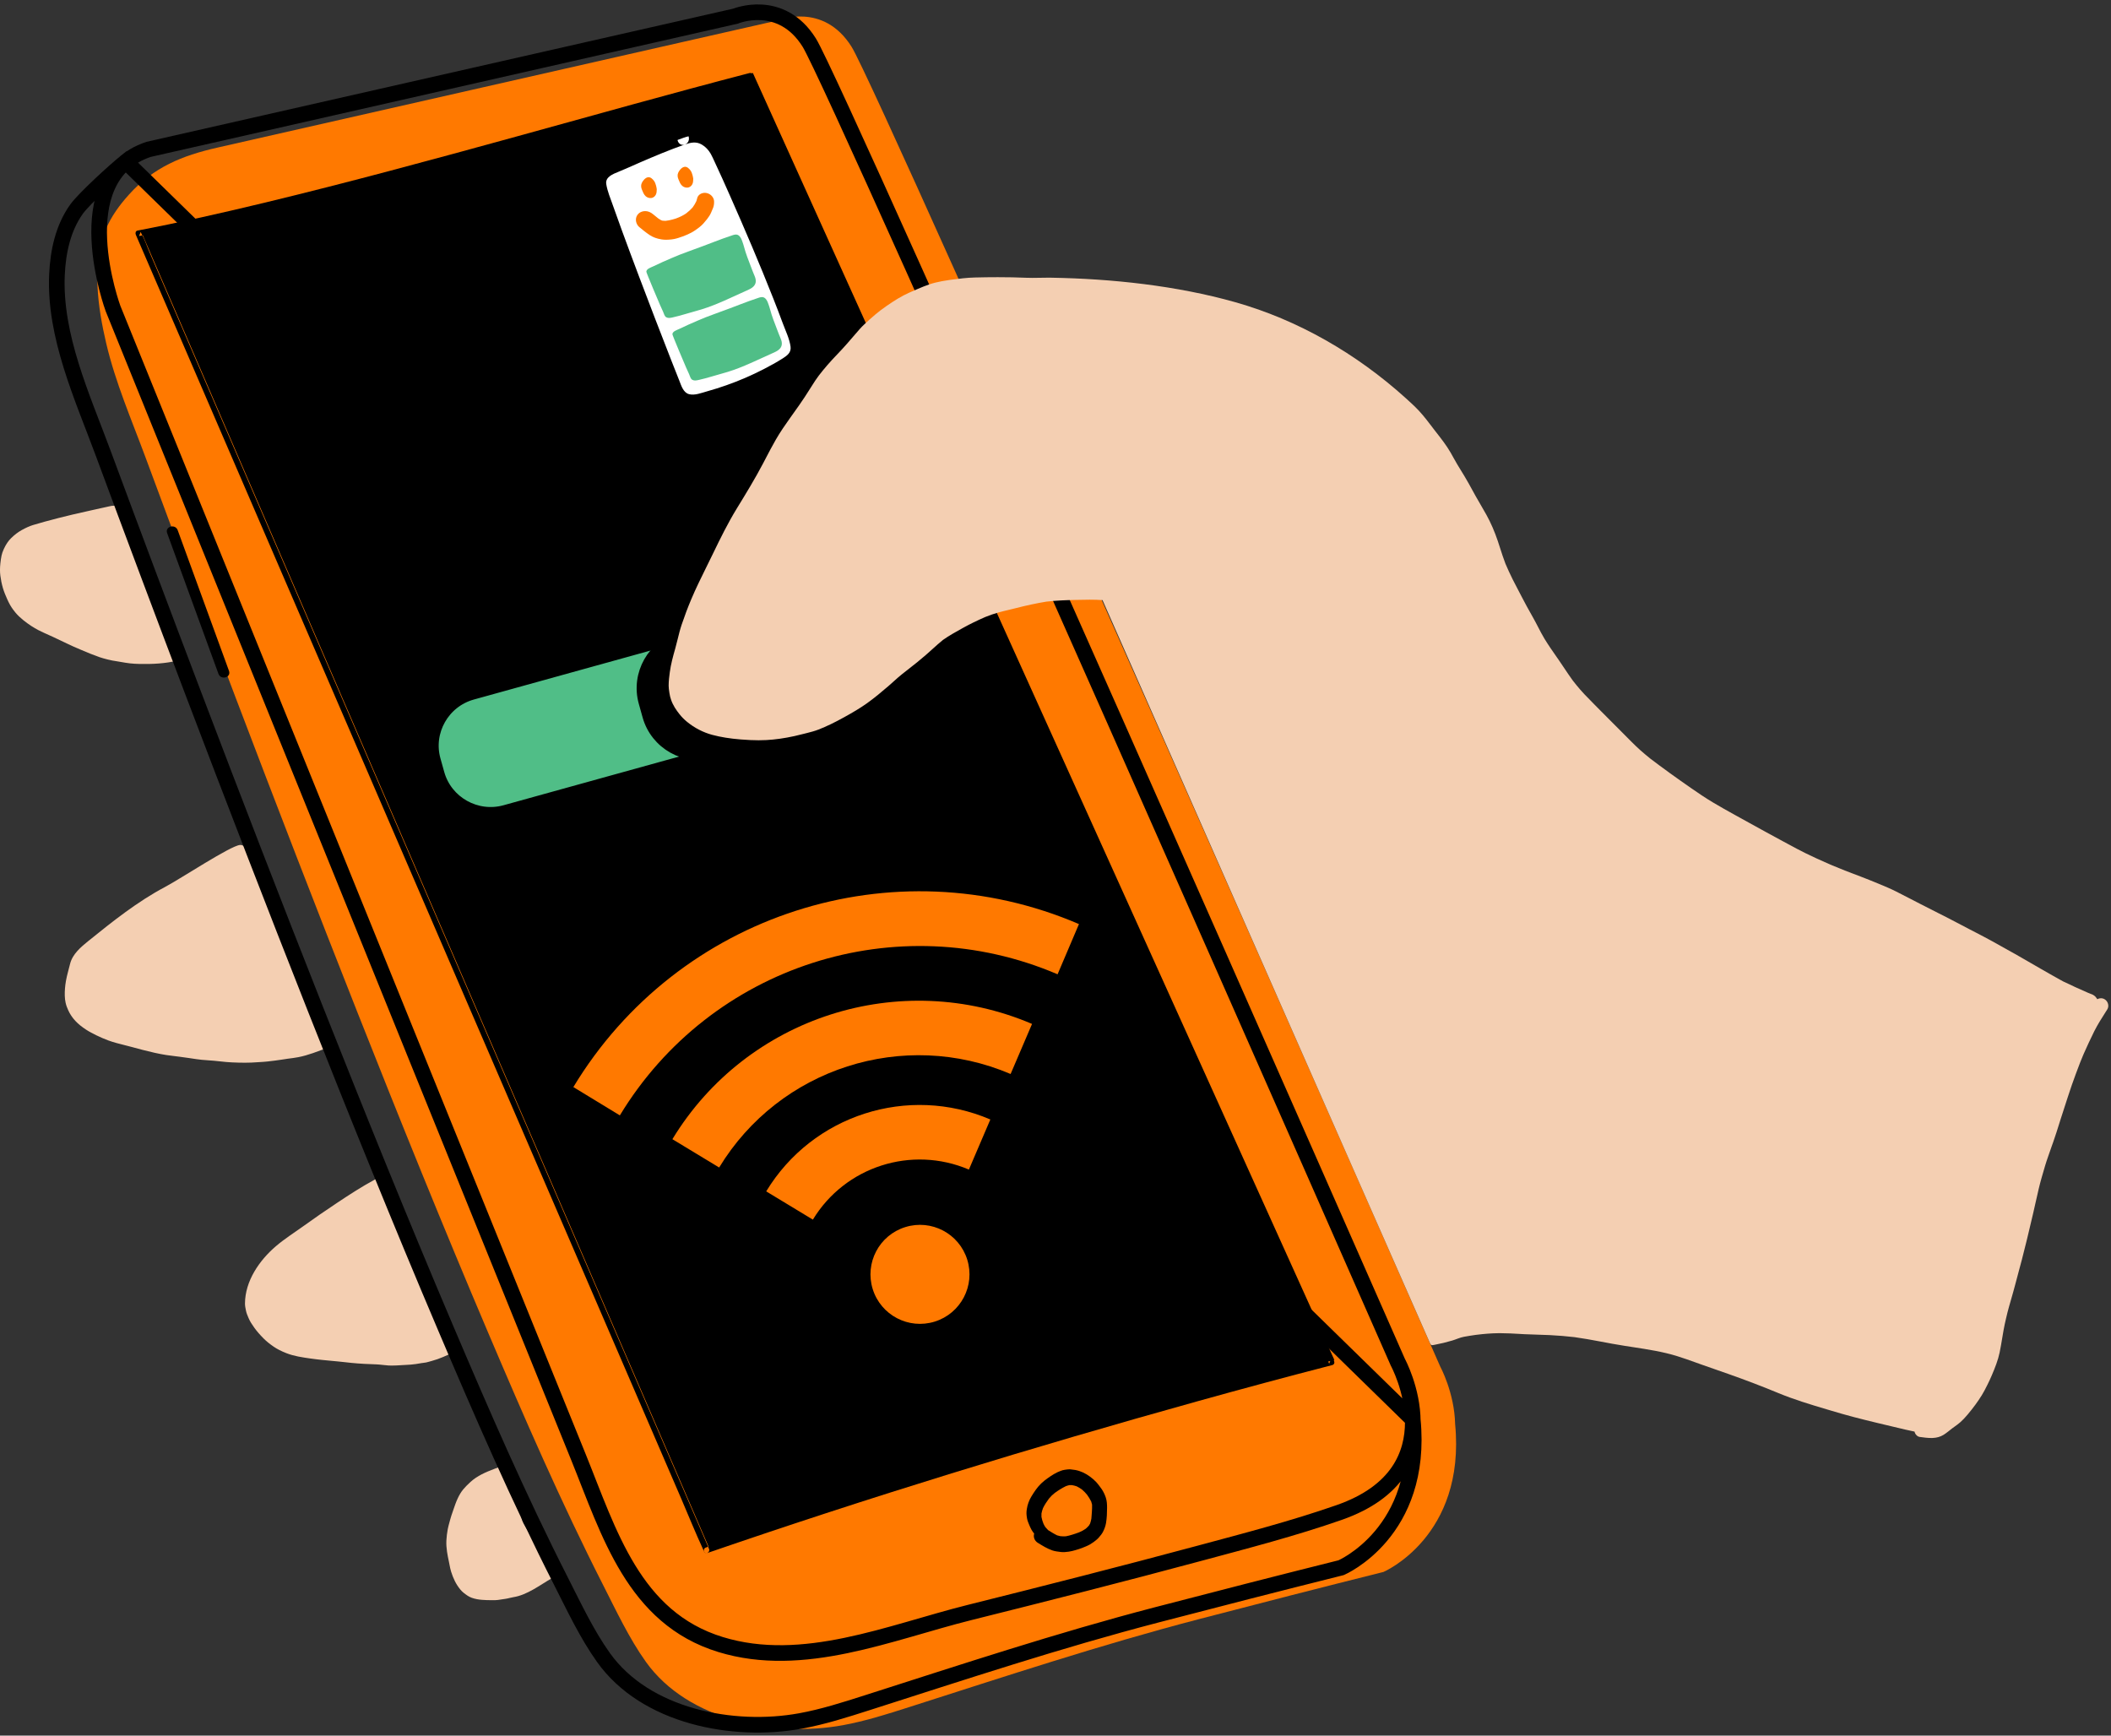
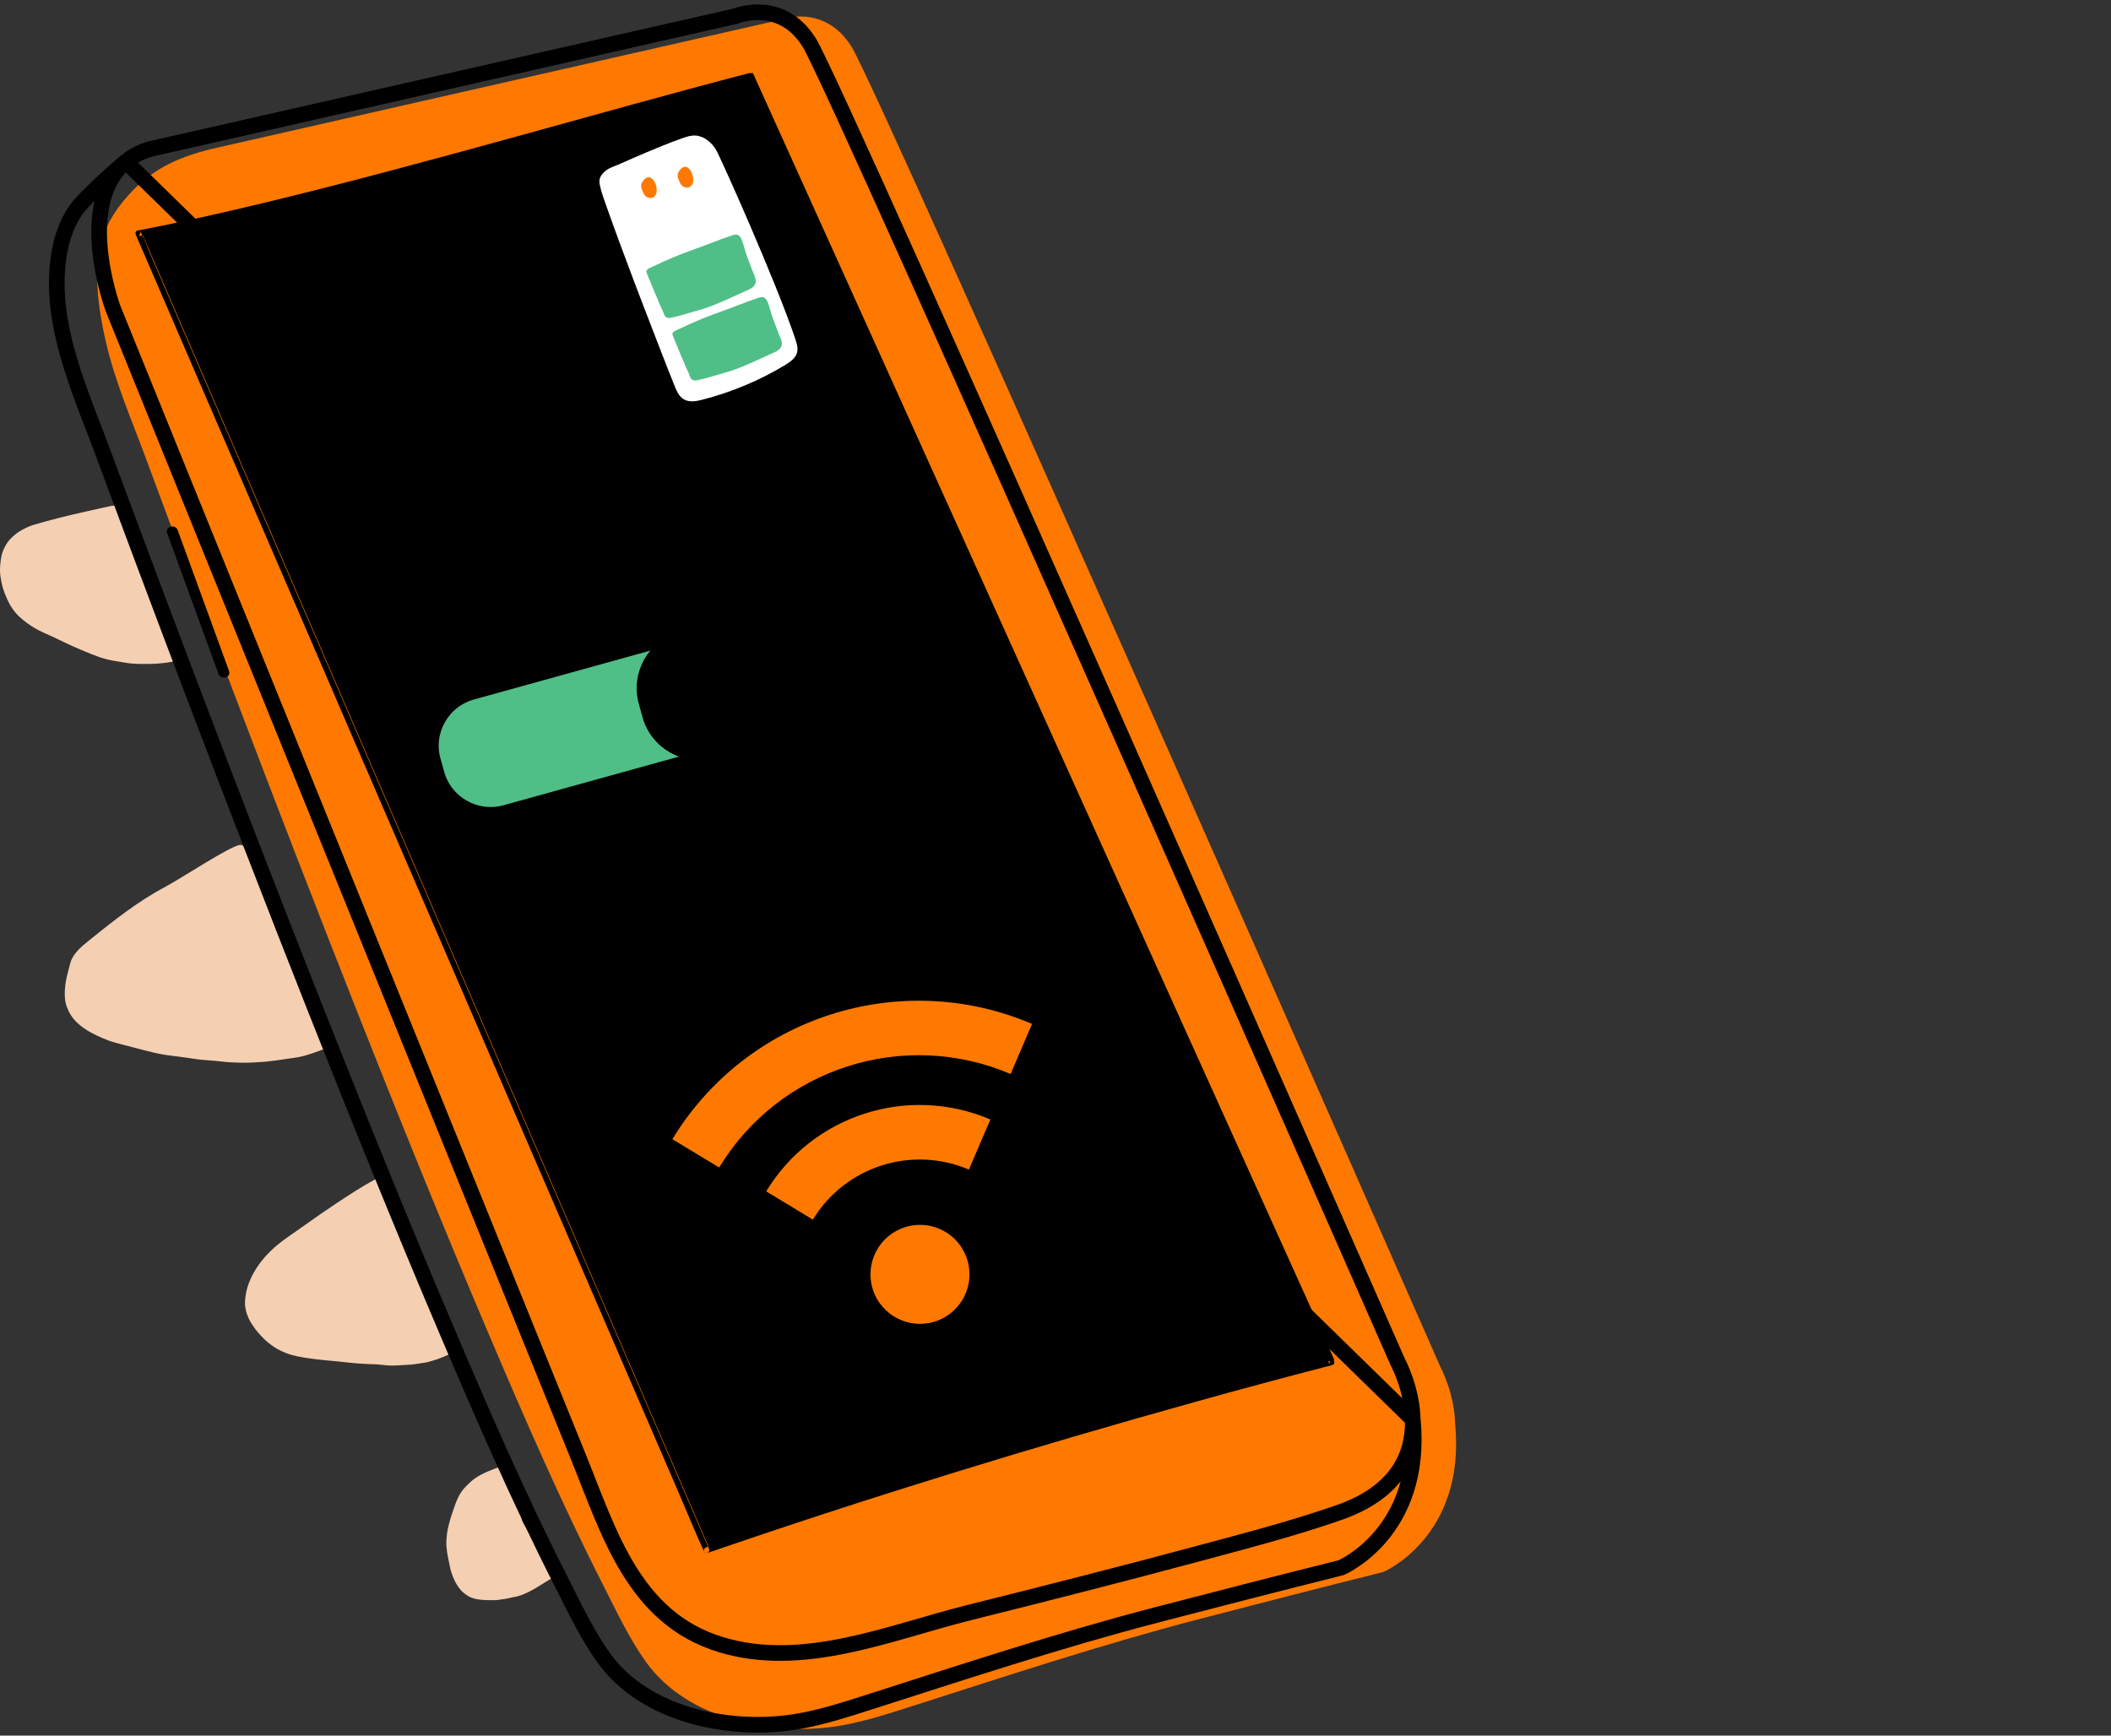
<svg xmlns="http://www.w3.org/2000/svg" width="405px" height="333px" viewBox="0 0 405 333" version="1.1">
  <rect x="0" y="0" width="405" height="333" fill="#333333" stroke="none" />
  <title>Illus15_NePasActiverWifi_White_RVB</title>
  <g id="Page-1" stroke="none" stroke-width="1" fill="none" fill-rule="evenodd">
    <g id="osk-5g-siet-rozcestnik" transform="translate(-866, -3667)">
      <g id="Illus15_NePasActiverWifi_White_RVB" transform="translate(866, 3669)">
        <path d="M71.919,224.31 C69.389,225.676 67.002,227.229 64.606,228.825 C62.432,230.268 60.286,231.751 58.17,233.274 C56.431,234.525 54.575,235.692 52.945,237.087 C49.751,239.82 47.034,243.756 47,248.074 C46.996,248.538 47.095,249.011 47.191,249.467 L47.199,249.51 C47.292,249.957 47.473,250.381 47.649,250.79 L47.707,250.927 C47.972,251.548 48.339,252.11 48.809,252.763 C49.284,253.421 49.842,254.068 50.567,254.797 C51.108,255.34 51.751,255.863 52.534,256.395 C53.202,256.848 53.969,257.239 54.947,257.623 C56.4,258.195 57.979,258.421 59.507,258.639 C61.091,258.866 62.714,259.014 64.284,259.158 L64.783,259.204 C65.278,259.25 65.773,259.305 66.266,259.361 C66.646,259.404 67.025,259.446 67.404,259.485 C68.156,259.561 68.955,259.622 69.846,259.672 C70.664,259.717 71.491,259.748 72.263,259.775 C72.668,259.79 73.078,259.837 73.474,259.883 C73.819,259.923 74.176,259.963 74.529,259.983 C74.747,259.994 74.965,260 75.183,260 C75.773,260 76.374,259.962 76.955,259.926 C77.214,259.91 77.474,259.894 77.733,259.882 L77.813,259.877 C78.472,259.844 79.094,259.811 79.737,259.714 C79.94,259.684 80.141,259.649 80.342,259.615 C80.541,259.581 80.739,259.547 80.939,259.517 L81.055,259.504 C81.286,259.476 81.525,259.449 81.755,259.405 C81.946,259.367 82.136,259.311 82.321,259.257 L82.492,259.207 C82.605,259.176 82.717,259.146 82.83,259.115 C84.364,258.704 85.701,258.064 87.144,257.376 C87.533,257.191 87.977,256.928 87.999,256.5 C88.009,256.31 87.927,256.127 87.841,255.955 C87.544,255.364 87.017,254.86 86.75,254.271 C86.512,253.745 86.458,253.12 86.256,252.568 C85.922,251.654 85.552,250.811 85.138,249.88 C84.972,249.475 84.814,249.066 84.655,248.658 C84.52,248.312 84.386,247.966 84.247,247.62 C84.036,247.096 83.82,246.574 83.597,246.053 C83.467,245.75 83.318,245.448 83.174,245.156 C83.085,244.976 82.996,244.797 82.912,244.618 L82.87,244.519 L82.809,244.379 C82.561,243.788 82.284,243.159 81.963,242.458 C81.802,242.06 81.652,241.658 81.506,241.257 C81.289,240.665 81.052,240.036 80.791,239.408 L80.728,239.251 L80.495,238.701 C80.286,238.18 80.129,237.631 79.977,237.102 C79.84,236.623 79.698,236.127 79.518,235.651 C79.236,234.907 78.874,234.186 78.526,233.491 C78.344,233.13 78.164,232.769 77.992,232.403 C77.898,232.155 77.816,231.902 77.734,231.65 C77.664,231.434 77.594,231.217 77.516,231.002 C77.455,230.837 77.395,230.67 77.336,230.504 C77.177,230.061 77.014,229.604 76.83,229.16 C76.7,228.856 76.565,228.555 76.431,228.253 L76.23,227.8 L76.166,227.635 C75.628,226.249 74.887,225.506 73.785,224.524 C73.509,224.28 73.203,224.021 72.833,224.001 C72.534,223.985 72.251,224.132 71.987,224.274 C71.964,224.286 71.942,224.297 71.919,224.31" id="Fill-1" fill="#F4CFB2" />
        <g id="Group-8">
          <path d="M46.183,160.113 C46.135,160.11 46.086,160.111 46.036,160.116 C44.181,160.287 34.732,166.549 31.626,168.197 C26.35,170.992 21.655,174.75 17.003,178.496 C15.497,179.709 13.903,181.059 13.442,182.937 C13.18,184.001 12.837,185.138 12.651,186.202 C12.481,187.182 12.404,188.134 12.428,189.032 C12.44,189.515 12.497,189.98 12.594,190.42 C12.706,190.93 12.896,191.393 13.085,191.818 C13.412,192.554 13.879,193.25 14.471,193.886 C15.008,194.461 15.65,194.981 16.55,195.573 C17.159,195.972 17.831,196.311 18.466,196.625 C19.237,197.003 20.015,197.338 20.776,197.619 C21.77,197.987 22.816,198.248 23.829,198.502 C24.307,198.622 24.785,198.74 25.261,198.871 C26.559,199.229 28.098,199.642 29.659,199.99 C30.417,200.16 31.178,200.305 31.919,200.422 C32.494,200.513 33.083,200.583 33.653,200.649 C33.893,200.678 34.134,200.707 34.373,200.737 C34.991,200.825 35.608,200.911 36.224,200.993 L36.571,201.045 C37.27,201.152 37.992,201.262 38.706,201.336 C39.165,201.383 39.633,201.414 40.085,201.444 C40.391,201.465 40.697,201.486 41.003,201.512 C41.413,201.545 41.82,201.592 42.226,201.637 C42.623,201.68 43.02,201.726 43.417,201.76 C44.1,201.818 44.848,201.855 45.77,201.878 C46.185,201.886 46.598,201.894 47.011,201.894 C47.451,201.894 47.847,201.886 48.223,201.87 C48.776,201.846 49.338,201.808 49.881,201.771 L50.564,201.726 C51.073,201.693 51.587,201.628 52.086,201.566 C52.34,201.533 52.595,201.5 52.848,201.473 C53.361,201.416 53.878,201.335 54.377,201.255 C54.646,201.213 54.915,201.17 55.184,201.131 L55.227,201.126 C55.88,201.043 56.554,200.958 57.215,200.833 C59.147,200.468 61.027,199.689 62.863,199.011 C63.138,198.909 63.444,198.777 63.542,198.502 C63.618,198.287 63.544,198.052 63.466,197.839 C62.955,196.438 62.603,195.02 62.028,193.637 C61.985,193.533 61.941,193.429 61.897,193.326 C61.418,192.219 60.881,191.146 60.35,190.064 C59.762,188.87 59.223,187.651 58.585,186.481 C57.866,185.162 57.273,183.773 56.726,182.373 C56.273,181.208 55.83,180.045 55.352,178.891 C55.124,178.357 54.896,177.822 54.672,177.285 C54.572,177.243 54.473,177.193 54.374,177.135 C53.965,176.892 53.641,176.567 53.398,176.159 C52.927,175.382 52.707,174.417 52.42,173.556 C52.314,173.238 52.207,172.923 52.098,172.605 C51.958,172.335 51.816,172.064 51.686,171.789 C51.288,170.938 50.908,170.077 50.532,169.215 C49.789,167.508 49.135,165.758 48.438,164.03 C48.013,162.977 47.518,160.185 46.183,160.113" id="Fill-2" fill="#F4CFB2" />
          <path d="M13.939,96.721 C12.135,97.14 10.344,97.616 8.556,98.094 C7.853,98.282 7.126,98.491 6.335,98.735 C5.669,98.941 4.973,99.253 4.146,99.711 C3.469,100.088 2.797,100.599 2.15,101.229 C1.603,101.761 1.129,102.464 0.74,103.316 C0.515,103.808 0.376,104.209 0.3,104.579 C0.205,105.035 0.131,105.523 0.074,106.073 C-0.022,106.968 -0.024,107.712 0.064,108.414 C0.169,109.252 0.328,110.035 0.554,110.808 C0.774,111.563 1.087,112.296 1.39,112.976 C1.738,113.759 2.099,114.398 2.494,114.928 C2.801,115.343 3.18,115.828 3.654,116.271 C3.973,116.569 4.238,116.801 4.489,117.001 C5.495,117.803 6.447,118.43 7.399,118.916 C8.049,119.247 8.725,119.55 9.379,119.843 C9.634,119.955 9.888,120.069 10.141,120.185 C10.951,120.555 11.823,120.968 12.882,121.486 C13.627,121.849 14.456,122.22 15.494,122.654 C16.783,123.216 17.954,123.682 19.075,124.078 C19.554,124.246 20.059,124.376 20.546,124.503 L20.698,124.541 C21.242,124.682 21.831,124.795 22.551,124.896 C22.786,124.935 23.021,124.974 23.254,125.016 C23.81,125.113 24.386,125.213 24.959,125.276 C25.519,125.337 26.134,125.375 26.841,125.388 C29.281,125.435 31.671,125.316 34.054,124.749 C33.512,123.133 33.311,121.562 32.704,119.948 C31.976,118.014 31.247,116.081 30.529,114.145 C29.108,110.308 27.782,106.446 26.489,102.565 C26.431,102.385 26.188,101.931 26.245,101.735 C26.005,101.212 25.766,100.689 25.528,100.166 L25.417,99.917 C25.306,99.667 25.191,99.408 25.062,99.161 C24.522,98.134 23.832,97.179 23.339,96.133 C23.205,95.848 23.08,95.544 22.846,95.333 C22.353,94.887 21.59,95.005 20.942,95.151 C18.603,95.674 16.278,96.178 13.939,96.721" id="Fill-4" fill="#F4CFB2" />
          <path d="M94.798,279.837 C93.178,280.453 91.567,281.147 90.287,282.309 C89.707,282.836 89.265,283.288 88.894,283.73 C88.484,284.218 88.139,284.781 87.804,285.503 C87.482,286.2 87.228,286.934 87.015,287.567 C86.956,287.744 86.894,287.92 86.833,288.096 C86.67,288.564 86.503,289.047 86.374,289.535 C86.328,289.708 86.281,289.88 86.233,290.052 C86.11,290.501 85.981,290.964 85.894,291.431 C85.765,292.122 85.679,292.842 85.639,293.572 C85.564,294.991 85.877,296.467 86.129,297.653 C86.168,297.839 86.204,298.026 86.239,298.213 C86.325,298.66 86.412,299.123 86.554,299.565 C86.762,300.218 86.995,300.803 87.267,301.352 C87.534,301.894 87.876,302.425 88.282,302.933 C88.692,303.445 89.226,303.832 89.741,304.174 C90.184,304.467 90.755,304.678 91.488,304.819 C92.132,304.942 92.803,304.979 93.373,304.998 C93.7,305.009 94.028,305.014 94.355,305.014 C94.586,305.014 94.817,305.012 95.048,305.008 C95.35,305.003 95.658,304.954 95.955,304.907 L96.149,304.877 C96.342,304.848 96.535,304.82 96.727,304.792 L96.994,304.753 C97.253,304.715 97.513,304.652 97.763,304.591 C97.998,304.535 98.24,304.476 98.482,304.438 C101.156,304.018 103.573,302.118 105.889,300.79 C106.007,300.723 101.922,292.806 101.643,292.299 C101.176,291.451 100.444,290.55 100.15,289.629 C99.926,288.929 99.901,288.195 99.634,287.483 C99.574,287.326 99.514,287.169 99.454,287.014 L99.379,286.818 C99.337,286.711 99.3,286.602 99.263,286.493 C99.214,286.352 99.166,286.212 99.108,286.075 L99.081,286.009 C98.955,285.709 98.825,285.398 98.679,285.101 C98.249,284.231 98.005,283.373 97.57,282.481 C97.064,281.443 96.558,280.405 96.052,279.368 C95.638,279.524 95.218,279.678 94.798,279.837" id="Fill-5" fill="#F4CFB2" />
          <path d="M279.17,271.229 C279.036,265.185 276.306,260.176 276.306,260.176 C276.306,260.176 168.821,15.682 163.383,6.986 C157.945,-1.71 149.239,1.913 149.234,1.914 C143.288,3.263 137.344,4.613 131.398,5.962 C118.57,8.875 105.741,11.787 92.913,14.699 C80.087,17.61 67.261,20.522 54.434,23.433 C50.174,24.4 45.914,25.367 41.654,26.335 C34.959,27.855 29.47,30.063 24.707,35.372 C22.928,37.354 21.327,39.535 20.303,41.994 C17.543,48.625 18.782,57.083 20.379,63.879 C22.149,71.416 25.247,78.544 27.928,85.781 C33.63,101.177 39.397,116.548 45.226,131.896 C52.892,152.078 60.664,172.219 68.599,192.296 C76.7,212.795 84.956,233.235 93.581,253.52 C100.54,269.886 107.64,286.246 115.708,302.103 C118.223,307.047 120.689,312.331 123.925,316.858 C132.01,328.167 148.797,331.355 161.69,329.003 C166.029,328.212 170.244,326.865 174.444,325.521 C192.916,319.614 211.242,313.546 230,308.656 C241.709,305.604 253.43,302.597 265.169,299.66 C265.255,299.639 265.339,299.617 265.425,299.596 C265.425,299.596 281.239,292.839 279.17,271.229" id="Fill-6" fill="#FF7900" />
          <path d="M28.492,26.663 L141.113,1.098 C141.113,1.098 149.818,-2.525 155.257,6.172 C160.695,14.867 268.179,259.361 268.179,259.361 C268.179,259.361 279.591,280.276 256.912,288.193 C248.106,291.266 239.024,293.618 230.025,296.04 C215.403,299.975 200.725,303.7 186.034,307.37 C170.694,311.202 154.082,318.379 138.243,313.523 C121.574,308.413 116.848,292.052 110.989,277.596 C105.117,263.103 99.245,248.612 93.373,234.119 C85.645,215.046 77.916,195.972 70.187,176.898 C62.418,157.723 54.648,138.549 46.879,119.375 C40.884,104.58 34.89,89.786 28.896,74.992 C26.491,69.059 24.087,63.126 21.684,57.193 C21.684,57.193 12.4,32.053 28.492,26.663 Z M271.038,270.344 C273.149,292.011 257.298,298.781 257.298,298.781 C257.214,298.803 257.128,298.824 257.044,298.845 C245.305,301.782 233.583,304.79 221.874,307.842 C203.115,312.731 184.789,318.8 166.319,324.706 C162.118,326.05 157.903,327.397 153.564,328.189 C140.671,330.541 123.883,327.352 115.799,316.044 C112.564,311.517 110.097,306.232 107.582,301.289 C99.514,285.431 92.414,269.072 85.455,252.705 C76.83,232.421 68.575,211.98 60.473,191.481 C52.537,171.404 44.765,151.263 37.1,131.082 C31.271,115.734 25.504,100.362 19.802,84.967 C15.785,74.123 10.401,62.484 10.929,50.703 C11.128,46.263 12.101,41.717 14.698,38.111 C16.179,36.055 22.176,30.601 24.155,29.02 L271.038,270.344 Z" id="Stroke-7" stroke="#000000" stroke-width="3" />
        </g>
        <path d="M32.071,100.295 C35.35,109.288 38.629,118.282 41.908,127.274 C42.374,128.554 44.402,128.001 43.929,126.706 C40.651,117.712 37.372,108.719 34.093,99.725 C33.626,98.446 31.598,99 32.071,100.295" id="Fill-9" fill="#000000" />
        <path d="M136.058,295 C172.643,282.383 218.485,268.594 256,258.922 L144.438,12 C110.602,20.788 61.363,35.678 27,42.233 L136.058,295" id="Fill-10" fill="#000000" />
        <path d="M135.702,295.965 C166.737,285.27 198.159,275.643 229.781,266.839 C238.371,264.446 246.981,262.127 255.614,259.9 C255.982,259.805 256.079,259.411 255.939,259.101 C254.942,256.895 253.945,254.69 252.949,252.485 C250.236,246.481 247.524,240.48 244.812,234.477 C240.817,225.637 236.823,216.797 232.829,207.957 C227.957,197.175 223.086,186.396 218.215,175.615 C212.86,163.764 207.505,151.913 202.151,140.063 C196.745,128.101 191.341,116.139 185.935,104.177 C180.913,93.063 175.891,81.949 170.869,70.835 C166.623,61.439 162.379,52.044 158.133,42.648 C155.069,35.867 152.003,29.084 148.939,22.301 C147.491,19.097 146.125,15.838 144.589,12.674 C144.524,12.54 144.466,12.402 144.405,12.266 C144.306,12.048 144.005,11.961 143.79,12.016 C128.803,15.912 113.898,20.117 98.968,24.226 C82.985,28.624 66.984,32.974 50.867,36.865 C42.745,38.825 34.59,40.668 26.382,42.239 C26,42.312 25.931,42.744 26.058,43.037 C27.035,45.303 28.013,47.568 28.991,49.834 C31.627,55.943 34.263,62.053 36.899,68.163 C40.824,77.258 44.748,86.354 48.673,95.449 C53.428,106.468 58.182,117.486 62.937,128.505 C68.181,140.658 73.425,152.811 78.669,164.964 C83.925,177.146 89.182,189.327 94.438,201.509 C99.373,212.947 104.309,224.385 109.244,235.824 C113.387,245.423 117.529,255.022 121.671,264.621 C124.67,271.572 127.67,278.524 130.669,285.474 C132.078,288.741 133.406,292.059 134.903,295.286 C134.968,295.428 135.026,295.573 135.088,295.715 C135.364,296.356 136.301,295.803 136.026,295.167 C135.049,292.901 134.071,290.635 133.094,288.37 C130.457,282.261 127.821,276.15 125.185,270.041 C121.26,260.945 117.335,251.85 113.411,242.754 C108.656,231.736 103.902,220.717 99.147,209.698 C93.903,197.546 88.659,185.393 83.415,173.24 C78.159,161.059 72.902,148.877 67.646,136.695 C62.711,125.257 57.775,113.819 52.84,102.381 C48.697,92.781 44.556,83.182 40.413,73.582 C37.414,66.632 34.415,59.681 31.415,52.729 C30.489,50.583 29.563,48.437 28.637,46.291 C28.163,45.192 27.777,43.957 27.181,42.917 C27.106,42.785 27.057,42.629 26.996,42.488 C26.888,42.755 26.78,43.021 26.672,43.286 C41.874,40.378 56.905,36.6 71.87,32.67 C87.909,28.459 103.878,23.986 119.866,19.587 C127.925,17.369 135.989,15.167 144.079,13.064 C143.875,12.981 143.671,12.898 143.465,12.814 C144.463,15.021 145.459,17.226 146.456,19.432 C149.168,25.434 151.88,31.436 154.593,37.439 C158.587,46.279 162.582,55.119 166.576,63.959 C171.447,74.741 176.318,85.52 181.19,96.301 C186.545,108.152 191.899,120.002 197.254,131.853 C202.66,143.815 208.064,155.777 213.47,167.74 C218.491,178.854 223.514,189.967 228.536,201.081 C232.78,210.477 237.026,219.872 241.272,229.267 C244.336,236.049 247.401,242.832 250.466,249.615 C251.421,251.729 252.376,253.844 253.332,255.958 C253.811,257.018 254.2,258.252 254.816,259.243 C254.892,259.366 254.94,259.518 255,259.65 C255.108,259.384 255.216,259.118 255.325,258.852 C223.532,267.055 192.006,276.358 160.766,286.461 C152.289,289.203 143.836,292.015 135.413,294.917 C134.755,295.144 135.038,296.194 135.702,295.965" id="Fill-11" fill="#000000" />
        <path d="M131.07,24.457 C131.842,24.19 132.65,23.946 133.5,24.011 C135.077,24.131 136.497,25.314 137.335,26.675 C138.173,28.037 148.953,52.149 152.59,63.068 C152.86,63.881 153.115,64.739 152.945,65.535 C152.7,66.677 151.654,67.408 150.654,68.016 C145.759,70.991 140.355,73.251 134.656,74.71 C133.506,75.004 132.174,75.238 131.108,74.559 C130.25,74.012 129.825,73.032 129.456,72.12 C128.612,70.032 127.793,67.937 126.975,65.841 C125.754,62.712 124.544,59.578 123.345,56.442 C122.028,52.996 120.724,49.548 119.441,46.093 C118.313,43.058 117.199,40.018 116.135,36.968 C115.77,35.919 115.392,34.881 115.15,33.81 C115.065,33.431 114.979,33.046 115.005,32.67 C115.065,31.796 115.713,31.118 116.41,30.608 C117.06,30.131 118.004,29.856 118.759,29.521 C119.626,29.136 120.495,28.754 121.365,28.376 C123.248,27.558 125.138,26.755 127.046,25.986 C128.374,25.45 129.71,24.928 131.07,24.457" id="Fill-12" fill="#FFFFFF" />
-         <path d="M131.379,25.725 C132.505,25.343 133.546,25.104 134.63,25.73 C135.342,26.142 135.942,26.78 136.347,27.492 C136.615,27.965 136.834,28.469 137.065,28.961 C138.09,31.14 139.07,33.341 140.045,35.543 C142.924,42.049 145.724,48.594 148.336,55.213 C148.965,56.804 149.58,58.4 150.171,60.006 C150.694,61.425 151.483,63.024 151.673,64.529 C151.813,65.64 151.023,66.221 150.172,66.761 C149.007,67.501 147.788,68.167 146.563,68.802 C144.239,70.005 141.836,71.043 139.367,71.911 C138.125,72.349 136.869,72.744 135.601,73.099 C134.571,73.386 133.266,73.915 132.187,73.623 C131.076,73.322 130.702,71.967 130.323,71.021 C129.796,69.71 129.279,68.396 128.764,67.08 C126.686,61.771 124.639,56.45 122.625,51.117 C121.494,48.121 120.373,45.121 119.275,42.113 C118.703,40.547 118.138,38.978 117.586,37.405 C117.121,36.077 116.528,34.706 116.31,33.309 C116.098,31.956 117.593,31.39 118.623,30.974 C120.028,30.408 121.403,29.765 122.793,29.164 C125.622,27.943 128.469,26.741 131.379,25.725 C132.782,25.234 132.178,22.988 130.761,23.483 C127.981,24.454 125.263,25.598 122.557,26.755 C121.117,27.371 119.694,28.028 118.25,28.634 C117.109,29.112 115.981,29.501 115.085,30.398 C112.972,32.515 114.452,35.474 115.286,37.855 C116.329,40.833 117.418,43.796 118.517,46.754 C120.708,52.649 122.953,58.524 125.231,64.386 C126.341,67.242 127.399,70.133 128.617,72.946 C129.096,74.053 129.776,75.081 130.899,75.61 C132.096,76.173 133.423,76.041 134.675,75.748 C140.228,74.448 145.663,72.144 150.563,69.242 C151.6,68.627 152.689,67.981 153.384,66.967 C154.179,65.805 154.105,64.435 153.72,63.138 C153.25,61.563 152.652,60.019 152.076,58.481 C149.303,51.081 146.19,43.803 143.02,36.567 C141.833,33.86 140.636,31.156 139.393,28.475 C138.345,26.215 137.185,23.958 134.561,23.182 C133.284,22.805 131.992,23.067 130.761,23.483 C129.351,23.96 129.956,26.206 131.379,25.725" id="Fill-13" fill="#000000" />
-         <path d="M134.878,35.032 C134.309,35.144 133.88,35.528 133.759,36.034 C133.716,36.211 133.672,36.385 133.612,36.563 C133.4,37.017 133.158,37.426 132.895,37.781 C132.532,38.198 132.116,38.582 131.625,38.953 C131.404,39.098 131.108,39.285 130.788,39.446 C130.44,39.621 130.072,39.778 129.667,39.926 C129.196,40.076 128.768,40.189 128.358,40.269 C128.133,40.314 127.907,40.349 127.686,40.374 C127.508,40.376 127.317,40.365 127.118,40.34 C127.031,40.318 126.946,40.291 126.858,40.263 C126.68,40.163 126.507,40.057 126.298,39.918 C125.995,39.684 125.669,39.42 125.303,39.112 C124.852,38.736 124.396,38.538 123.907,38.509 C123.731,38.498 123.558,38.51 123.389,38.543 C123.052,38.609 122.749,38.759 122.515,38.975 C122.17,39.292 121.983,39.746 122.001,40.219 C122.006,40.381 122.036,40.548 122.09,40.716 C122.2,41.057 122.397,41.359 122.645,41.565 C123.267,42.085 123.943,42.633 124.675,43.119 C125.284,43.522 126.021,43.789 126.931,43.935 C127.535,44.035 128.128,44.007 128.833,43.936 C128.989,43.919 129.153,43.894 129.318,43.861 C129.882,43.75 130.428,43.56 130.985,43.359 C131.63,43.124 132.157,42.892 132.642,42.63 C133.213,42.323 133.733,41.937 134.212,41.566 C134.756,41.145 135.183,40.63 135.645,40.049 C135.996,39.608 136.242,39.212 136.419,38.803 L136.481,38.662 L136.495,38.628 C136.611,38.364 136.726,38.099 136.829,37.831 C136.956,37.497 137.016,37.067 136.996,36.621 C136.992,36.484 136.966,36.345 136.921,36.21 C136.745,35.682 136.287,35.248 135.725,35.077 C135.447,34.993 135.155,34.977 134.878,35.032" id="Fill-14" fill="#FF7900" />
        <path d="M124.25,32.022 C123.739,32.141 123.3,32.725 123.12,33.127 C122.928,33.554 122.981,33.987 123.173,34.431 C123.36,34.868 123.485,35.279 123.872,35.644 C124.16,35.917 124.617,36.053 125.007,35.981 C125.069,35.97 125.131,35.951 125.195,35.929 C125.482,35.814 125.706,35.599 125.841,35.306 C126.001,34.966 125.973,34.677 126,34.317 C126.004,34.263 125.865,33.218 125.471,32.699 C125.19,32.328 124.785,31.897 124.25,32.022" id="Fill-15" fill="#FF7900" />
        <path d="M131.25,30.022 C130.739,30.141 130.3,30.725 130.119,31.127 C129.928,31.555 129.982,31.986 130.173,32.431 C130.36,32.868 130.485,33.279 130.872,33.644 C131.161,33.917 131.617,34.053 132.008,33.981 C132.069,33.969 132.131,33.951 132.194,33.929 C132.482,33.814 132.706,33.599 132.841,33.306 C133,32.966 132.972,32.677 133,32.317 C133.004,32.262 132.865,31.218 132.471,30.699 C132.19,30.328 131.784,29.897 131.25,30.022" id="Fill-16" fill="#FF7900" />
        <path d="M146.009,55.013 C145.844,55.035 145.684,55.086 145.529,55.137 C143.013,55.953 140.615,56.981 138.131,57.852 L138.011,57.898 C137.783,57.984 137.552,58.069 137.321,58.151 L137.241,58.181 L137.196,58.197 L137.164,58.209 C136.521,58.442 135.894,58.671 135.305,58.906 C134.295,59.314 133.216,59.791 132.427,60.137 L132.352,60.169 L132.272,60.203 L132.206,60.232 L132.144,60.259 L132.021,60.313 C131.297,60.64 130.799,60.873 130.355,61.092 C129.903,61.313 129.023,61.56 129,62.126 C128.991,62.316 131.527,68.303 131.638,68.533 C131.709,68.684 131.778,68.836 131.846,68.989 L132.029,69.399 L132.081,69.51 L132.13,69.619 L132.18,69.726 C132.27,69.919 132.338,70.103 132.406,70.29 L132.42,70.325 L132.45,70.41 C132.492,70.508 132.539,70.593 132.588,70.655 C132.672,70.764 132.751,70.837 132.823,70.872 C132.917,70.915 132.996,70.949 133.088,70.97 C133.162,70.989 133.232,70.999 133.313,70.999 C133.453,71.004 133.611,70.988 133.797,70.951 C133.85,70.941 133.901,70.929 133.955,70.918 L134.068,70.894 C134.849,70.725 135.617,70.503 136.36,70.29 L136.456,70.264 L136.8,70.164 C137.006,70.105 137.211,70.046 137.417,69.987 L137.725,69.901 L137.787,69.882 C138.63,69.645 139.147,69.498 139.633,69.348 C142.627,68.425 145.414,66.994 148.243,65.748 C148.625,65.578 149.012,65.408 149.336,65.159 C150.102,64.571 150.145,63.82 149.772,62.951 C149.528,62.382 149.308,61.806 149.09,61.23 C148.616,59.968 148.087,58.685 147.754,57.394 C147.709,57.219 147.656,57.036 147.589,56.832 C147.549,56.711 147.505,56.582 147.456,56.442 L147.431,56.375 C147.384,56.243 147.337,56.11 147.285,55.979 C147.123,55.565 146.797,55.049 146.278,55.004 C146.186,54.996 146.096,55.001 146.009,55.013" id="Fill-17" fill="#50BE87" />
        <path d="M141.009,43.012 C140.845,43.036 140.685,43.086 140.53,43.137 C138.014,43.953 135.615,44.981 133.131,45.852 L133.012,45.897 C132.783,45.984 132.553,46.07 132.322,46.151 L132.242,46.181 L132.196,46.197 L132.165,46.209 C131.521,46.442 130.895,46.671 130.305,46.907 C129.295,47.315 128.216,47.79 127.428,48.137 L127.352,48.169 L127.273,48.203 L127.206,48.232 L127.145,48.258 L127.021,48.313 C126.297,48.64 125.799,48.873 125.355,49.092 C124.903,49.313 124.023,49.56 124,50.126 C123.992,50.316 126.527,56.304 126.638,56.533 C126.709,56.684 126.778,56.836 126.846,56.989 L126.892,57.093 L126.983,57.295 L127.029,57.399 L127.081,57.51 L127.13,57.619 L127.18,57.726 C127.27,57.919 127.338,58.103 127.407,58.29 L127.42,58.324 L127.45,58.41 C127.492,58.508 127.539,58.593 127.589,58.655 C127.672,58.764 127.751,58.837 127.823,58.872 C127.917,58.915 127.996,58.949 128.088,58.97 C128.162,58.989 128.232,58.999 128.314,58.999 C128.454,59.004 128.612,58.988 128.798,58.951 C128.85,58.94 128.902,58.929 128.955,58.918 L129.069,58.894 C129.849,58.725 130.618,58.503 131.36,58.29 L131.456,58.264 L131.8,58.164 C132.006,58.105 132.211,58.046 132.417,57.987 L132.726,57.901 L132.788,57.882 C133.63,57.645 134.147,57.498 134.633,57.348 C137.627,56.425 140.414,54.994 143.243,53.748 C143.626,53.578 144.012,53.408 144.336,53.159 C145.102,52.571 145.144,51.82 144.772,50.951 C144.528,50.382 144.308,49.806 144.091,49.23 C143.616,47.969 143.087,46.685 142.755,45.394 C142.709,45.219 142.656,45.036 142.59,44.833 C142.55,44.711 142.505,44.581 142.455,44.442 L142.431,44.375 C142.385,44.242 142.336,44.11 142.286,43.979 C142.122,43.565 141.798,43.05 141.277,43.004 C141.186,42.996 141.097,43 141.009,43.012" id="Fill-18" fill="#50BE87" />
        <path d="M164.405,134.908 L96.898,153.622 C91.397,155.147 85.644,151.915 84.112,146.439 L83.379,143.821 C81.848,138.345 85.094,132.617 90.596,131.093 L158.102,112.378 C163.602,110.853 169.356,114.085 170.889,119.561 L171.621,122.18 C173.153,127.655 169.905,133.383 164.405,134.908" id="Fill-19" fill="#50BE87" />
        <path d="M164.406,134.972 L136.895,142.621 C131.396,144.151 125.644,140.909 124.112,135.418 L123.379,132.793 C121.848,127.302 125.094,121.558 130.594,120.029 L158.105,112.379 C163.604,110.849 169.357,114.091 170.889,119.582 L171.621,122.208 C173.152,127.698 169.906,133.442 164.406,134.972" id="Fill-20" fill="#000000" />
-         <path d="M164.406,134.972 L136.895,142.621 C131.396,144.151 125.644,140.909 124.112,135.418 L123.379,132.793 C121.848,127.302 125.094,121.558 130.594,120.029 L158.105,112.379 C163.604,110.849 169.357,114.091 170.889,119.582 L171.621,122.208 C173.152,127.698 169.906,133.442 164.406,134.972 Z" id="Stroke-21" stroke="#000000" stroke-width="1.715" />
+         <path d="M164.406,134.972 L136.895,142.621 C131.396,144.151 125.644,140.909 124.112,135.418 L123.379,132.793 C121.848,127.302 125.094,121.558 130.594,120.029 L158.105,112.379 L171.621,122.208 C173.152,127.698 169.906,133.442 164.406,134.972 Z" id="Stroke-21" stroke="#000000" stroke-width="1.715" />
        <path d="M164.405,134.908 L96.898,153.622 C91.397,155.147 85.644,151.915 84.112,146.439 L83.379,143.821 C81.848,138.345 85.094,132.617 90.596,131.093 L158.102,112.378 C163.602,110.853 169.356,114.085 170.889,119.561 L171.621,122.18 C173.153,127.655 169.905,133.383 164.405,134.908 Z" id="Stroke-22" stroke="#000000" stroke-width="2.327" />
        <path d="M185.567,239.675 C187.128,244.683 184.333,250.008 179.326,251.567 C174.318,253.128 168.993,250.334 167.433,245.327 C165.872,240.319 168.666,234.995 173.674,233.434 C173.677,233.434 173.68,233.433 173.683,233.432 C178.687,231.873 184.008,234.667 185.566,239.671 C185.566,239.672 185.567,239.674 185.567,239.675" id="Fill-26" fill="#FF7900" />
        <path d="M185.885,222.398 C174.904,217.71 162.138,221.805 155.951,232 L147,226.579 C155.875,211.918 174.225,206.031 190,212.786 L185.885,222.398" id="Fill-27" fill="#FF7900" />
        <path d="M193.887,204.061 C173.372,195.304 149.528,202.954 137.973,222 L129,216.566 C143.27,193.078 172.69,183.648 198,194.452 L193.887,204.061" id="Fill-28" fill="#FF7900" />
-         <path d="M207,175.295 L202.899,184.929 C172.093,171.746 136.316,183.278 118.921,212 L110,206.567 C130.059,173.352 171.419,160.018 207,175.295" id="Fill-29" fill="#FF7900" />
        <g id="Group-33" transform="translate(128, 51)">
-           <path d="M81.475,237.143 C81.455,237.546 81.426,237.951 81.385,238.353 C81.327,238.684 81.247,239.005 81.136,239.321 C81.069,239.447 80.999,239.569 80.922,239.688 C80.724,239.915 80.511,240.122 80.283,240.317 C80.104,240.441 79.923,240.558 79.731,240.66 C79.506,240.779 79.276,240.888 79.043,240.992 C78.612,241.16 78.173,241.3 77.731,241.44 C77.322,241.567 76.903,241.682 76.479,241.757 C76.127,241.78 75.776,241.766 75.424,241.733 C75.217,241.694 75.017,241.644 74.816,241.576 C74.219,241.289 73.655,240.929 73.093,240.581 C72.909,240.4 72.732,240.212 72.567,240.014 C72.423,239.796 72.298,239.576 72.19,239.339 C72.024,238.918 71.887,238.487 71.807,238.043 C71.792,237.82 71.794,237.602 71.808,237.379 C71.876,237.025 71.979,236.684 72.105,236.346 C72.413,235.704 72.818,235.112 73.235,234.537 C73.409,234.327 73.591,234.126 73.786,233.934 C73.97,233.754 74.169,233.589 74.37,233.428 C75.04,232.943 75.743,232.5 76.487,232.138 C76.708,232.058 76.928,231.987 77.159,231.94 C77.321,231.929 77.481,231.926 77.645,231.935 C77.96,231.99 78.267,232.065 78.57,232.172 C78.923,232.347 79.256,232.548 79.577,232.778 C79.929,233.081 80.249,233.407 80.544,233.766 C80.85,234.19 81.128,234.622 81.353,235.092 C81.421,235.286 81.476,235.481 81.516,235.682 C81.544,236.166 81.5,236.663 81.475,237.143 Z M84.136,234.282 C83.948,233.737 83.695,233.197 83.371,232.718 C83.245,232.53 83.107,232.35 82.971,232.169 C82.757,231.886 82.545,231.601 82.304,231.342 C81.947,230.958 81.54,230.623 81.12,230.31 C80.289,229.69 79.323,229.223 78.299,229.034 C77.997,228.98 77.691,228.946 77.386,228.913 C77.318,228.906 77.251,228.902 77.183,228.902 C77.047,228.902 76.913,228.913 76.78,228.929 C76.46,228.968 76.143,229.005 75.834,229.089 C75.699,229.124 75.569,229.179 75.439,229.227 C75.243,229.3 75.014,229.39 74.834,229.481 C74.619,229.587 74.412,229.7 74.205,229.819 C73.8,230.052 73.412,230.322 73.03,230.588 C72.589,230.897 72.151,231.243 71.76,231.616 C70.998,232.343 70.43,233.215 69.881,234.107 C69.426,234.846 69.126,235.68 68.998,236.537 C68.955,236.829 68.917,237.12 68.931,237.415 C68.944,237.72 68.985,238.024 69.038,238.325 C69.115,238.758 69.291,239.174 69.46,239.577 C69.596,239.898 69.739,240.217 69.909,240.523 C70.05,240.776 70.222,241.013 70.409,241.237 C70.205,241.891 70.48,242.62 71.081,242.99 C71.987,243.549 72.888,244.122 73.901,244.467 C74.404,244.64 74.956,244.691 75.477,244.762 C76.019,244.834 76.52,244.779 77.062,244.702 C77.483,244.641 77.899,244.534 78.307,244.415 C78.743,244.287 79.179,244.16 79.602,243.993 C80.106,243.794 80.634,243.59 81.108,243.319 C81.576,243.052 82.004,242.729 82.417,242.383 C82.57,242.256 82.705,242.104 82.838,241.956 C83.141,241.625 83.423,241.266 83.627,240.865 C83.892,240.344 84.094,239.787 84.193,239.211 C84.357,238.244 84.386,237.27 84.393,236.291 C84.397,235.612 84.358,234.928 84.136,234.282 L84.136,234.282 Z" id="Fill-30" fill="#000000" />
-           <path d="M83.538,62.137 C83.821,62.158 84.096,62.182 84.364,62.211 L83.538,62.137 Z M276.441,139.638 C276.346,139.247 276.102,138.911 275.772,138.717 C275.556,138.59 275.313,138.524 275.069,138.524 C274.827,138.524 274.583,138.588 274.367,138.711 C274.36,138.687 274.345,138.662 274.33,138.637 L274.169,138.426 L274.007,138.217 C273.753,137.963 273.446,137.784 273.097,137.684 C272.903,137.606 272.712,137.527 272.52,137.447 C270.989,136.784 269.414,136.063 267.837,135.305 C267.594,135.189 267.355,135.048 267.124,134.915 C267.009,134.848 266.894,134.78 266.779,134.717 L266.53,134.579 C266.275,134.438 266.021,134.296 265.77,134.153 L265.371,133.927 C264.737,133.571 264.103,133.213 263.476,132.844 C260.534,131.121 257.395,129.339 254.143,127.549 C253.083,126.964 251.989,126.399 250.932,125.85 L249.957,125.346 C249.379,125.044 248.801,124.741 248.224,124.435 C247.277,123.934 246.299,123.418 245.327,122.927 L243.943,122.228 C242.776,121.64 241.569,121.031 240.389,120.42 L239.735,120.081 C238.447,119.413 237.117,118.723 235.799,118.057 C234.799,117.55 233.743,117.109 232.721,116.682 L232.357,116.531 C231.167,116.035 229.966,115.562 228.949,115.169 C228.475,114.985 227.999,114.806 227.525,114.627 C226.999,114.429 226.475,114.232 225.952,114.027 C224.961,113.639 223.985,113.232 223.161,112.886 C221.218,112.036 219.749,111.36 218.394,110.698 C217.273,110.148 216.159,109.545 215.082,108.961 C214.729,108.77 214.375,108.58 214.02,108.389 C211.86,107.231 209.676,106.025 207.565,104.858 C206.677,104.366 205.787,103.874 204.896,103.385 C203.313,102.515 201.906,101.712 200.594,100.933 C199.141,100.069 197.705,99.084 196.474,98.23 C193.404,96.102 190.9,94.291 188.593,92.53 C187.903,91.974 187.282,91.452 186.698,90.934 C186.111,90.415 185.542,89.85 184.991,89.305 L184.927,89.241 C184.377,88.696 183.832,88.143 183.287,87.591 C182.633,86.927 181.957,86.244 181.282,85.58 C180.544,84.858 179.808,84.11 179.096,83.386 C178.661,82.943 178.227,82.502 177.79,82.063 C176.538,80.808 175.418,79.666 174.404,78.401 C174.179,78.12 173.956,77.839 173.734,77.556 C173.166,76.774 172.621,75.958 172.092,75.169 C171.726,74.621 171.361,74.074 170.985,73.533 L170.645,73.047 C169.855,71.915 169.037,70.744 168.31,69.546 C167.864,68.809 167.462,68.03 167.074,67.279 C166.776,66.703 166.47,66.109 166.144,65.535 C165.241,63.946 164.531,62.645 163.913,61.441 C163.68,60.993 163.447,60.545 163.212,60.097 C162.877,59.457 162.543,58.818 162.217,58.174 C161.689,57.131 161.216,56.058 160.821,55.143 C160.442,54.161 160.115,53.144 159.798,52.16 C159.653,51.709 159.507,51.256 159.357,50.805 C158.749,48.993 158.014,47.299 157.17,45.772 C156.83,45.156 156.468,44.538 156.118,43.941 C155.775,43.353 155.417,42.745 155.082,42.138 C154.902,41.812 154.722,41.484 154.542,41.157 C154.023,40.208 153.486,39.228 152.916,38.286 C152.678,37.894 152.439,37.503 152.2,37.113 C151.993,36.776 151.788,36.44 151.582,36.102 C151.315,35.661 151.063,35.202 150.819,34.76 C150.652,34.455 150.484,34.15 150.31,33.848 C149.503,32.446 148.487,31.148 147.504,29.895 L147.215,29.526 L146.819,29.004 C146.009,27.934 145.171,26.829 144.239,25.827 C143.416,24.944 142.502,24.118 141.619,23.321 C132.285,14.905 121.054,8.376 108.933,4.964 C97.68,1.795 85.339,0.48 73.684,0.28 C73.504,0.276 73.325,0.275 73.145,0.275 C72.628,0.275 72.11,0.285 71.594,0.296 C71.09,0.305 70.585,0.315 70.083,0.315 C69.641,0.315 69.251,0.307 68.886,0.293 C67.148,0.217 65.362,0.183 63.424,0.183 C62.006,0.183 60.561,0.201 59.009,0.241 C57.528,0.278 56.041,0.461 54.519,0.665 L54.237,0.704 L54.203,0.707 L54.139,0.718 C53.164,0.852 52.291,1.016 51.468,1.217 C50.63,1.421 49.841,1.714 49.179,1.974 C48.261,2.337 47.341,2.747 46.451,3.145 L46.367,3.183 C45.697,3.481 45.001,3.847 44.243,4.3 C43.576,4.7 42.875,5.156 42.104,5.692 C41.231,6.298 40.499,6.855 39.87,7.394 C39.146,8.016 38.482,8.609 37.843,9.207 C37.225,9.783 36.667,10.435 36.13,11.066 C35.111,12.26 33.929,13.632 32.671,14.936 C31.268,16.393 30.092,17.747 29.075,19.077 C28.605,19.691 28.18,20.36 27.819,20.937 C27.39,21.623 26.93,22.341 26.374,23.195 C25.705,24.215 24.984,25.225 24.286,26.201 C24.059,26.518 23.831,26.835 23.606,27.155 C22.628,28.533 21.683,29.89 20.853,31.334 C20.149,32.555 19.485,33.827 18.843,35.058 L18.409,35.89 C16.858,38.848 15.084,41.744 13.368,44.543 C11.643,47.36 10.164,50.362 8.797,53.198 C8.39,54.044 7.973,54.884 7.557,55.725 C6.545,57.772 5.496,59.889 4.596,62.028 C3.947,63.569 3.333,65.194 2.774,66.858 C2.47,67.761 2.239,68.7 2.016,69.61 C1.873,70.192 1.726,70.796 1.559,71.384 C1.102,72.992 0.708,74.448 0.502,75.966 C0.396,76.745 0.281,77.653 0.281,78.557 C0.281,78.97 0.345,79.388 0.406,79.793 L0.446,80.05 C0.502,80.435 0.6,80.83 0.746,81.256 C1.128,82.372 1.744,83.242 2.353,84.015 C2.774,84.547 3.249,85.029 3.808,85.489 C5.236,86.663 6.916,87.53 8.664,87.996 C10.255,88.42 12.034,88.708 14.104,88.873 C15.445,88.98 16.538,89.03 17.547,89.03 C18.055,89.03 18.55,89.016 19.019,88.991 C20.732,88.896 22.496,88.647 24.409,88.228 C24.993,88.1 25.582,87.95 26.151,87.806 C26.379,87.748 26.606,87.691 26.833,87.635 C27.522,87.463 28.32,87.256 29.062,86.964 C30.584,86.363 32.13,85.62 33.925,84.624 C35.587,83.706 36.963,82.901 38.284,81.963 C39.763,80.912 41.167,79.732 42.466,78.613 C42.81,78.317 43.148,78.011 43.485,77.708 C43.739,77.479 43.992,77.25 44.248,77.026 C44.785,76.554 45.361,76.106 45.918,75.673 L46.033,75.583 C47.522,74.431 48.638,73.523 49.652,72.64 C50.061,72.286 50.462,71.923 50.862,71.56 C51.519,70.967 52.198,70.354 52.895,69.787 C54.096,68.941 55.401,68.219 56.663,67.521 L56.864,67.41 C58.093,66.729 59.46,66.062 61.042,65.373 C61.893,65.028 62.726,64.742 63.584,64.5 C64.179,64.332 64.794,64.186 65.386,64.046 C65.802,63.949 66.216,63.85 66.628,63.745 C68.904,63.159 70.903,62.73 72.741,62.432 C74.702,62.199 76.652,62.139 78.481,62.097 L78.588,62.095 C79.393,62.076 80.224,62.056 81.042,62.056 C81.972,62.056 82.777,62.083 83.522,62.136 C83.59,62.288 83.656,62.439 83.723,62.592 C83.917,63.032 84.112,63.474 84.306,63.915 C84.619,64.624 84.932,65.334 85.244,66.044 C85.667,67.002 86.089,67.961 86.512,68.92 C87.035,70.106 87.558,71.294 88.081,72.479 C88.696,73.874 89.31,75.269 89.924,76.663 C90.622,78.245 91.319,79.827 92.016,81.409 C92.786,83.158 93.557,84.906 94.328,86.655 C95.163,88.551 95.998,90.446 96.834,92.342 C97.725,94.363 98.616,96.385 99.507,98.407 C100.444,100.535 101.382,102.662 102.319,104.79 C103.294,107.003 104.27,109.216 105.246,111.429 C106.249,113.707 107.253,115.985 108.257,118.263 C109.28,120.586 110.304,122.908 111.327,125.231 C112.361,127.578 113.396,129.925 114.431,132.272 C115.466,134.623 116.502,136.974 117.538,139.325 C118.567,141.659 119.595,143.993 120.624,146.328 C121.637,148.626 122.649,150.923 123.661,153.22 C124.649,155.46 125.636,157.7 126.623,159.941 C127.576,162.103 128.529,164.266 129.482,166.428 C130.392,168.493 131.302,170.557 132.211,172.622 C133.068,174.568 133.927,176.514 134.784,178.46 C135.58,180.267 136.377,182.074 137.173,183.881 C137.899,185.53 138.626,187.177 139.352,188.825 C139.999,190.293 140.646,191.761 141.292,193.23 C141.852,194.498 142.411,195.767 142.97,197.034 C143.431,198.083 143.893,199.13 144.355,200.178 C144.71,200.985 145.066,201.792 145.421,202.599 C145.662,203.145 145.902,203.691 146.143,204.236 C146.218,204.405 146.291,204.574 146.366,204.742 C146.555,205.164 146.728,205.108 147.199,205.021 C148.363,204.806 149.514,204.529 150.647,204.189 C151.384,203.967 152.137,203.601 152.889,203.472 C153.641,203.343 154.406,203.205 155.166,203.109 C156.814,202.902 158.189,202.801 159.488,202.788 L159.804,202.786 C161.088,202.786 162.389,202.861 163.65,202.934 L164.434,202.979 C165.276,203.025 166.132,203.048 166.96,203.07 C167.727,203.091 168.522,203.113 169.302,203.153 C170.986,203.239 172.549,203.368 174.082,203.547 C175.849,203.807 177.417,204.073 178.876,204.358 C180.517,204.679 182.155,204.971 183.746,205.223 C184.283,205.308 184.823,205.39 185.362,205.472 C188.16,205.901 191.053,206.345 193.792,207.199 C194.967,207.564 196.144,207.986 197.284,208.394 C197.711,208.549 198.138,208.701 198.566,208.852 C199.326,209.119 200.084,209.384 200.845,209.649 C201.781,209.976 202.718,210.304 203.654,210.633 C206.871,211.766 210.083,212.993 213.202,214.284 C216.153,215.502 219.098,216.402 222.642,217.451 L223.37,217.666 C224.737,218.072 226.15,218.491 227.555,218.854 C229.089,219.25 230.722,219.669 232.334,220.048 C233.203,220.254 234.072,220.459 234.939,220.666 C235.809,220.873 236.68,221.081 237.55,221.286 C237.884,221.364 238.223,221.437 238.56,221.508 C238.811,221.561 239.062,221.615 239.311,221.671 C239.337,221.815 239.389,221.954 239.463,222.08 C239.619,222.347 239.938,222.64 240.246,222.683 L240.317,222.693 C241.032,222.793 241.771,222.896 242.504,222.896 C242.603,222.896 242.7,222.896 242.798,222.891 C243.571,222.861 244.287,222.655 244.868,222.294 C245.193,222.094 245.501,221.858 245.763,221.653 C246.019,221.46 246.267,221.261 246.518,221.059 C246.671,220.945 246.827,220.833 246.984,220.72 C247.363,220.449 247.754,220.168 248.108,219.853 C248.555,219.456 249.001,218.987 249.515,218.374 C250.586,217.094 251.466,215.893 252.204,214.702 C252.584,214.086 252.907,213.454 253.259,212.749 C253.597,212.074 253.879,211.466 254.123,210.892 C254.744,209.426 255.326,207.984 255.633,206.493 C255.829,205.544 255.99,204.571 256.146,203.629 C256.229,203.141 256.31,202.651 256.396,202.163 C256.525,201.427 256.696,200.688 256.861,199.972 C257.055,199.136 257.221,198.454 257.416,197.769 C257.537,197.34 257.66,196.912 257.784,196.483 C258.071,195.48 258.369,194.445 258.637,193.418 C258.893,192.434 259.158,191.451 259.421,190.468 C259.582,189.868 259.744,189.268 259.903,188.669 C260.201,187.548 260.481,186.401 260.752,185.292 L260.965,184.423 C261.367,182.786 261.747,181.185 262.094,179.664 C262.216,179.128 262.335,178.593 262.455,178.058 C262.679,177.056 262.904,176.055 263.14,175.057 C263.458,173.708 263.858,172.357 264.244,171.049 L264.397,170.531 C264.553,170 264.74,169.467 264.918,168.951 C264.995,168.731 265.072,168.509 265.146,168.29 C265.321,167.773 265.505,167.258 265.688,166.743 L265.922,166.09 C266.351,164.875 266.743,163.622 267.121,162.41 L267.305,161.823 C267.724,160.484 268.179,159.08 268.655,157.652 L268.767,157.312 C269.226,155.924 269.702,154.488 270.23,153.098 L271.064,150.89 L271.088,150.829 C271.261,150.371 271.459,149.911 271.649,149.466 L271.817,149.073 C272.382,147.805 273.059,146.313 273.787,144.86 C274.44,143.558 275.237,142.31 276.008,141.104 L276.283,140.673 C276.473,140.375 276.53,140.008 276.441,139.638 L276.441,139.638 Z" id="Fill-32" fill="#F4CFB2" />
-         </g>
+           </g>
      </g>
    </g>
  </g>
</svg>